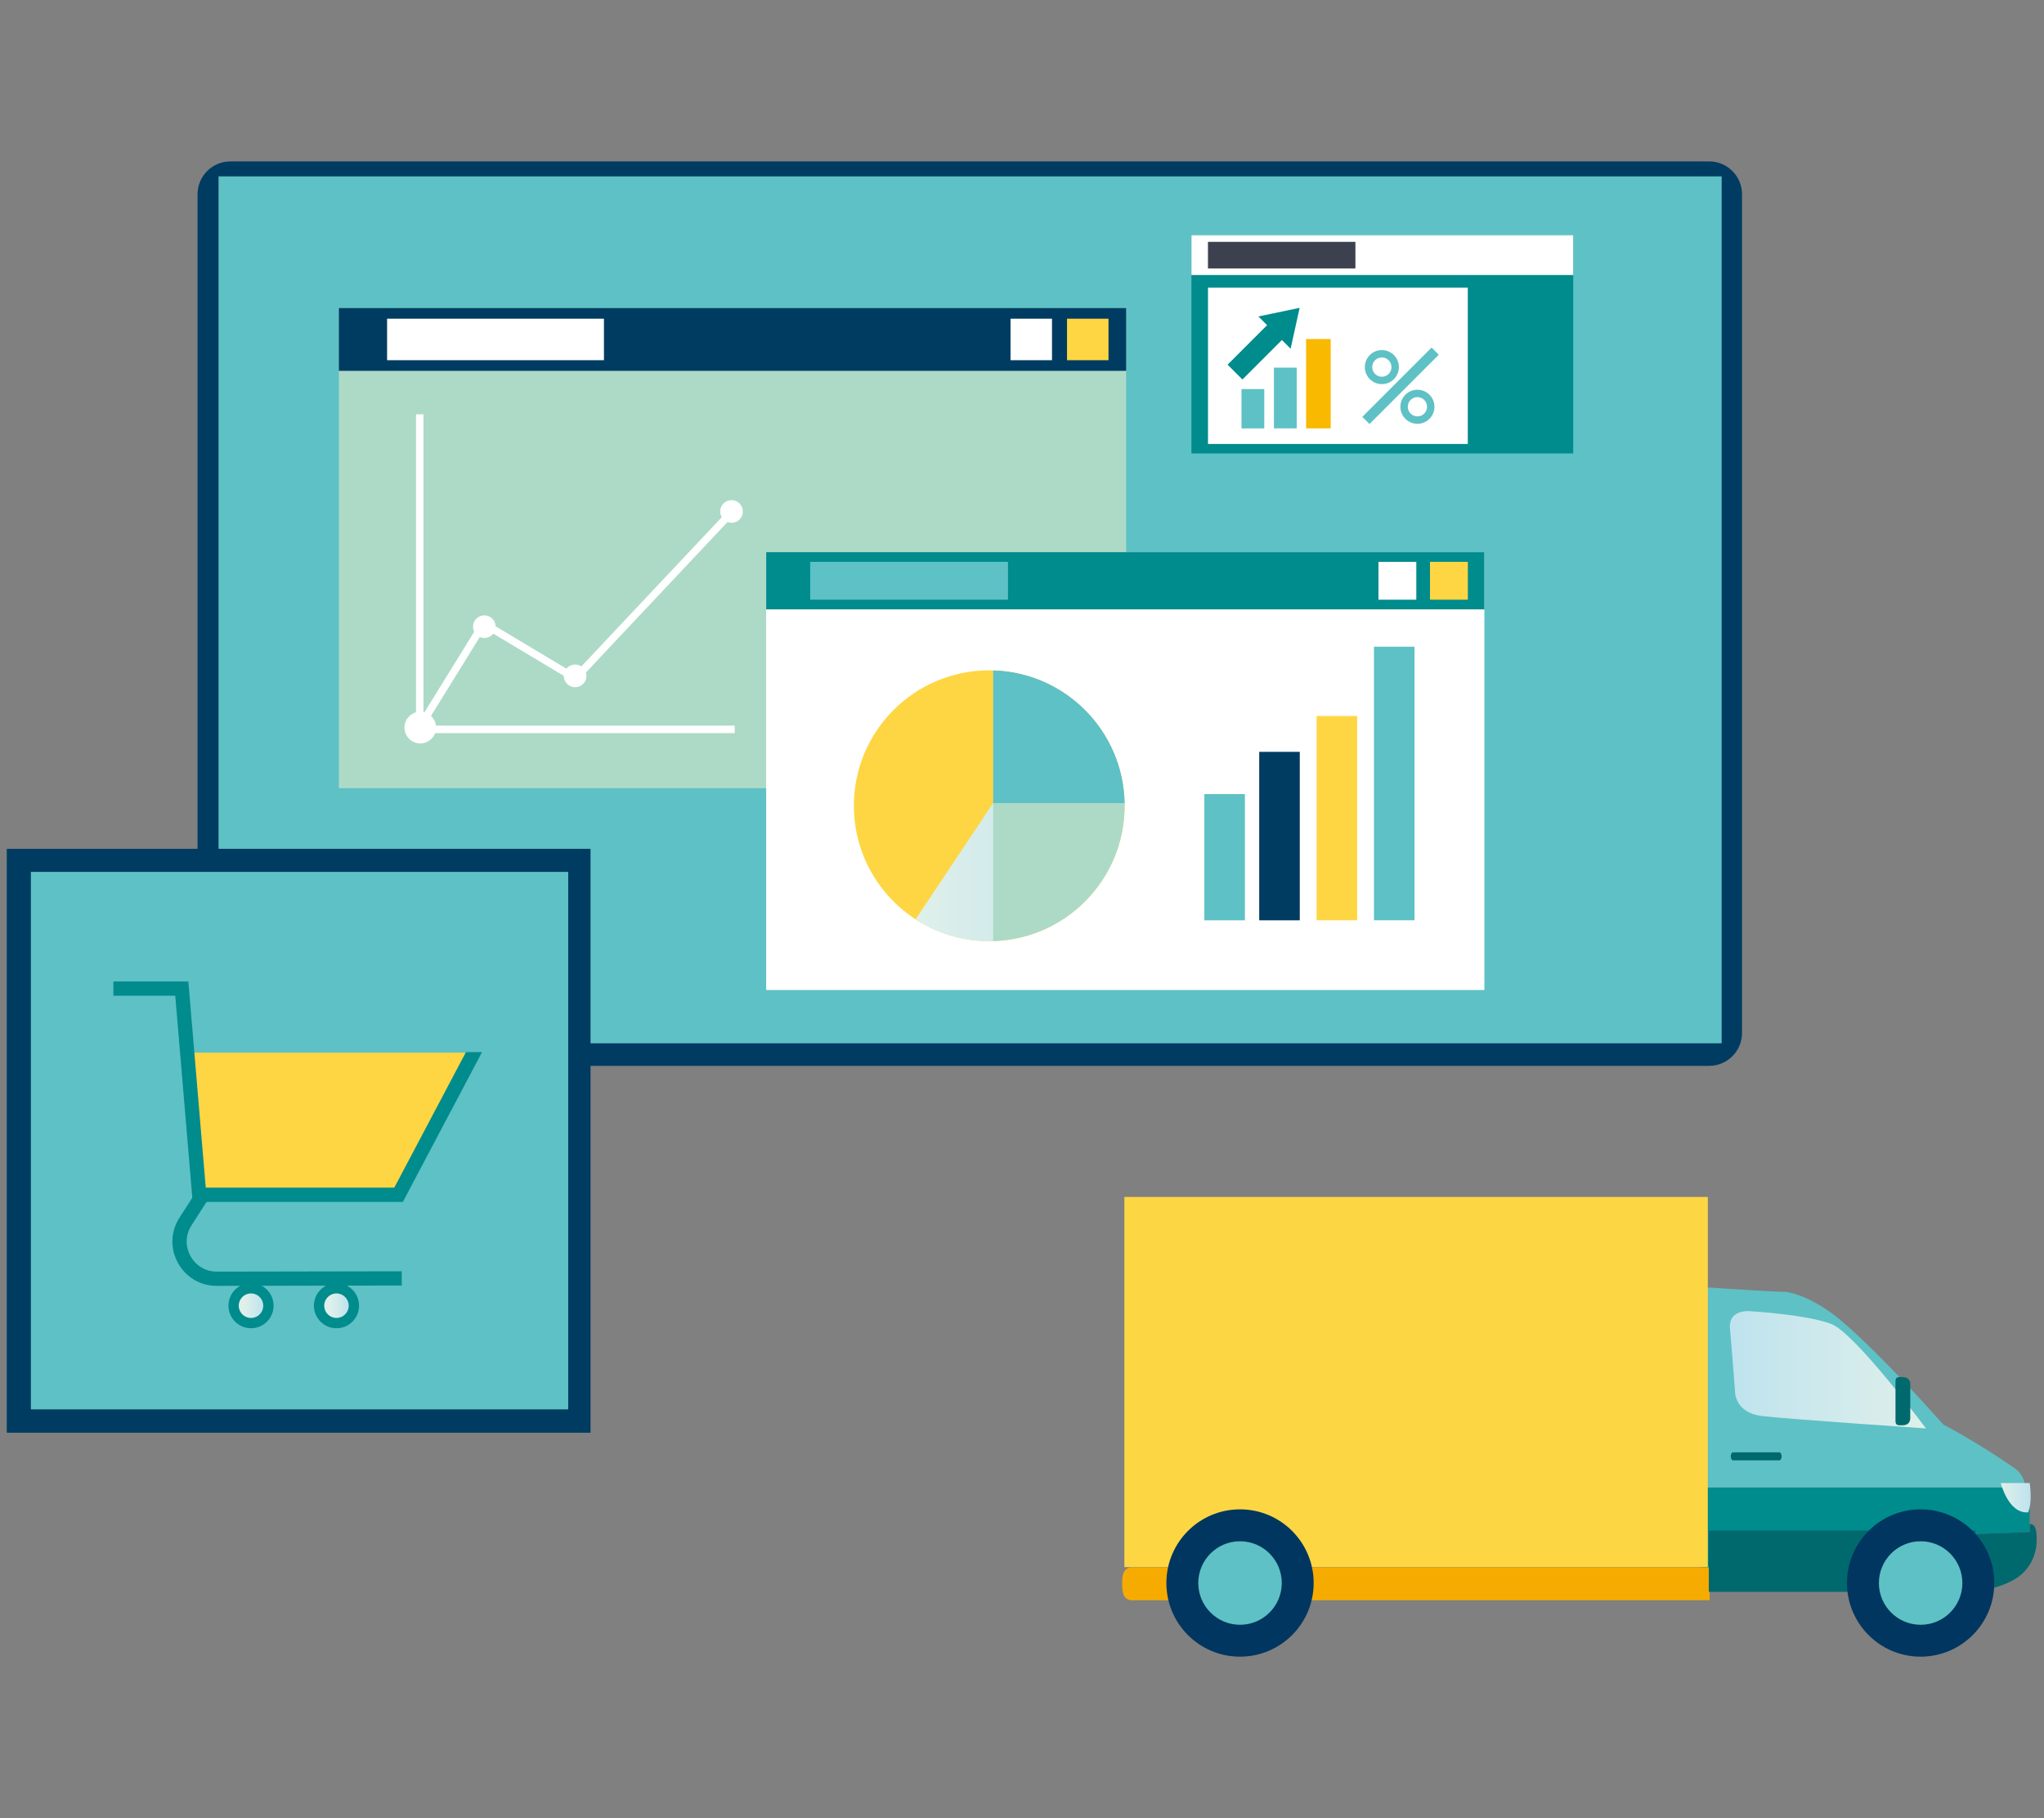
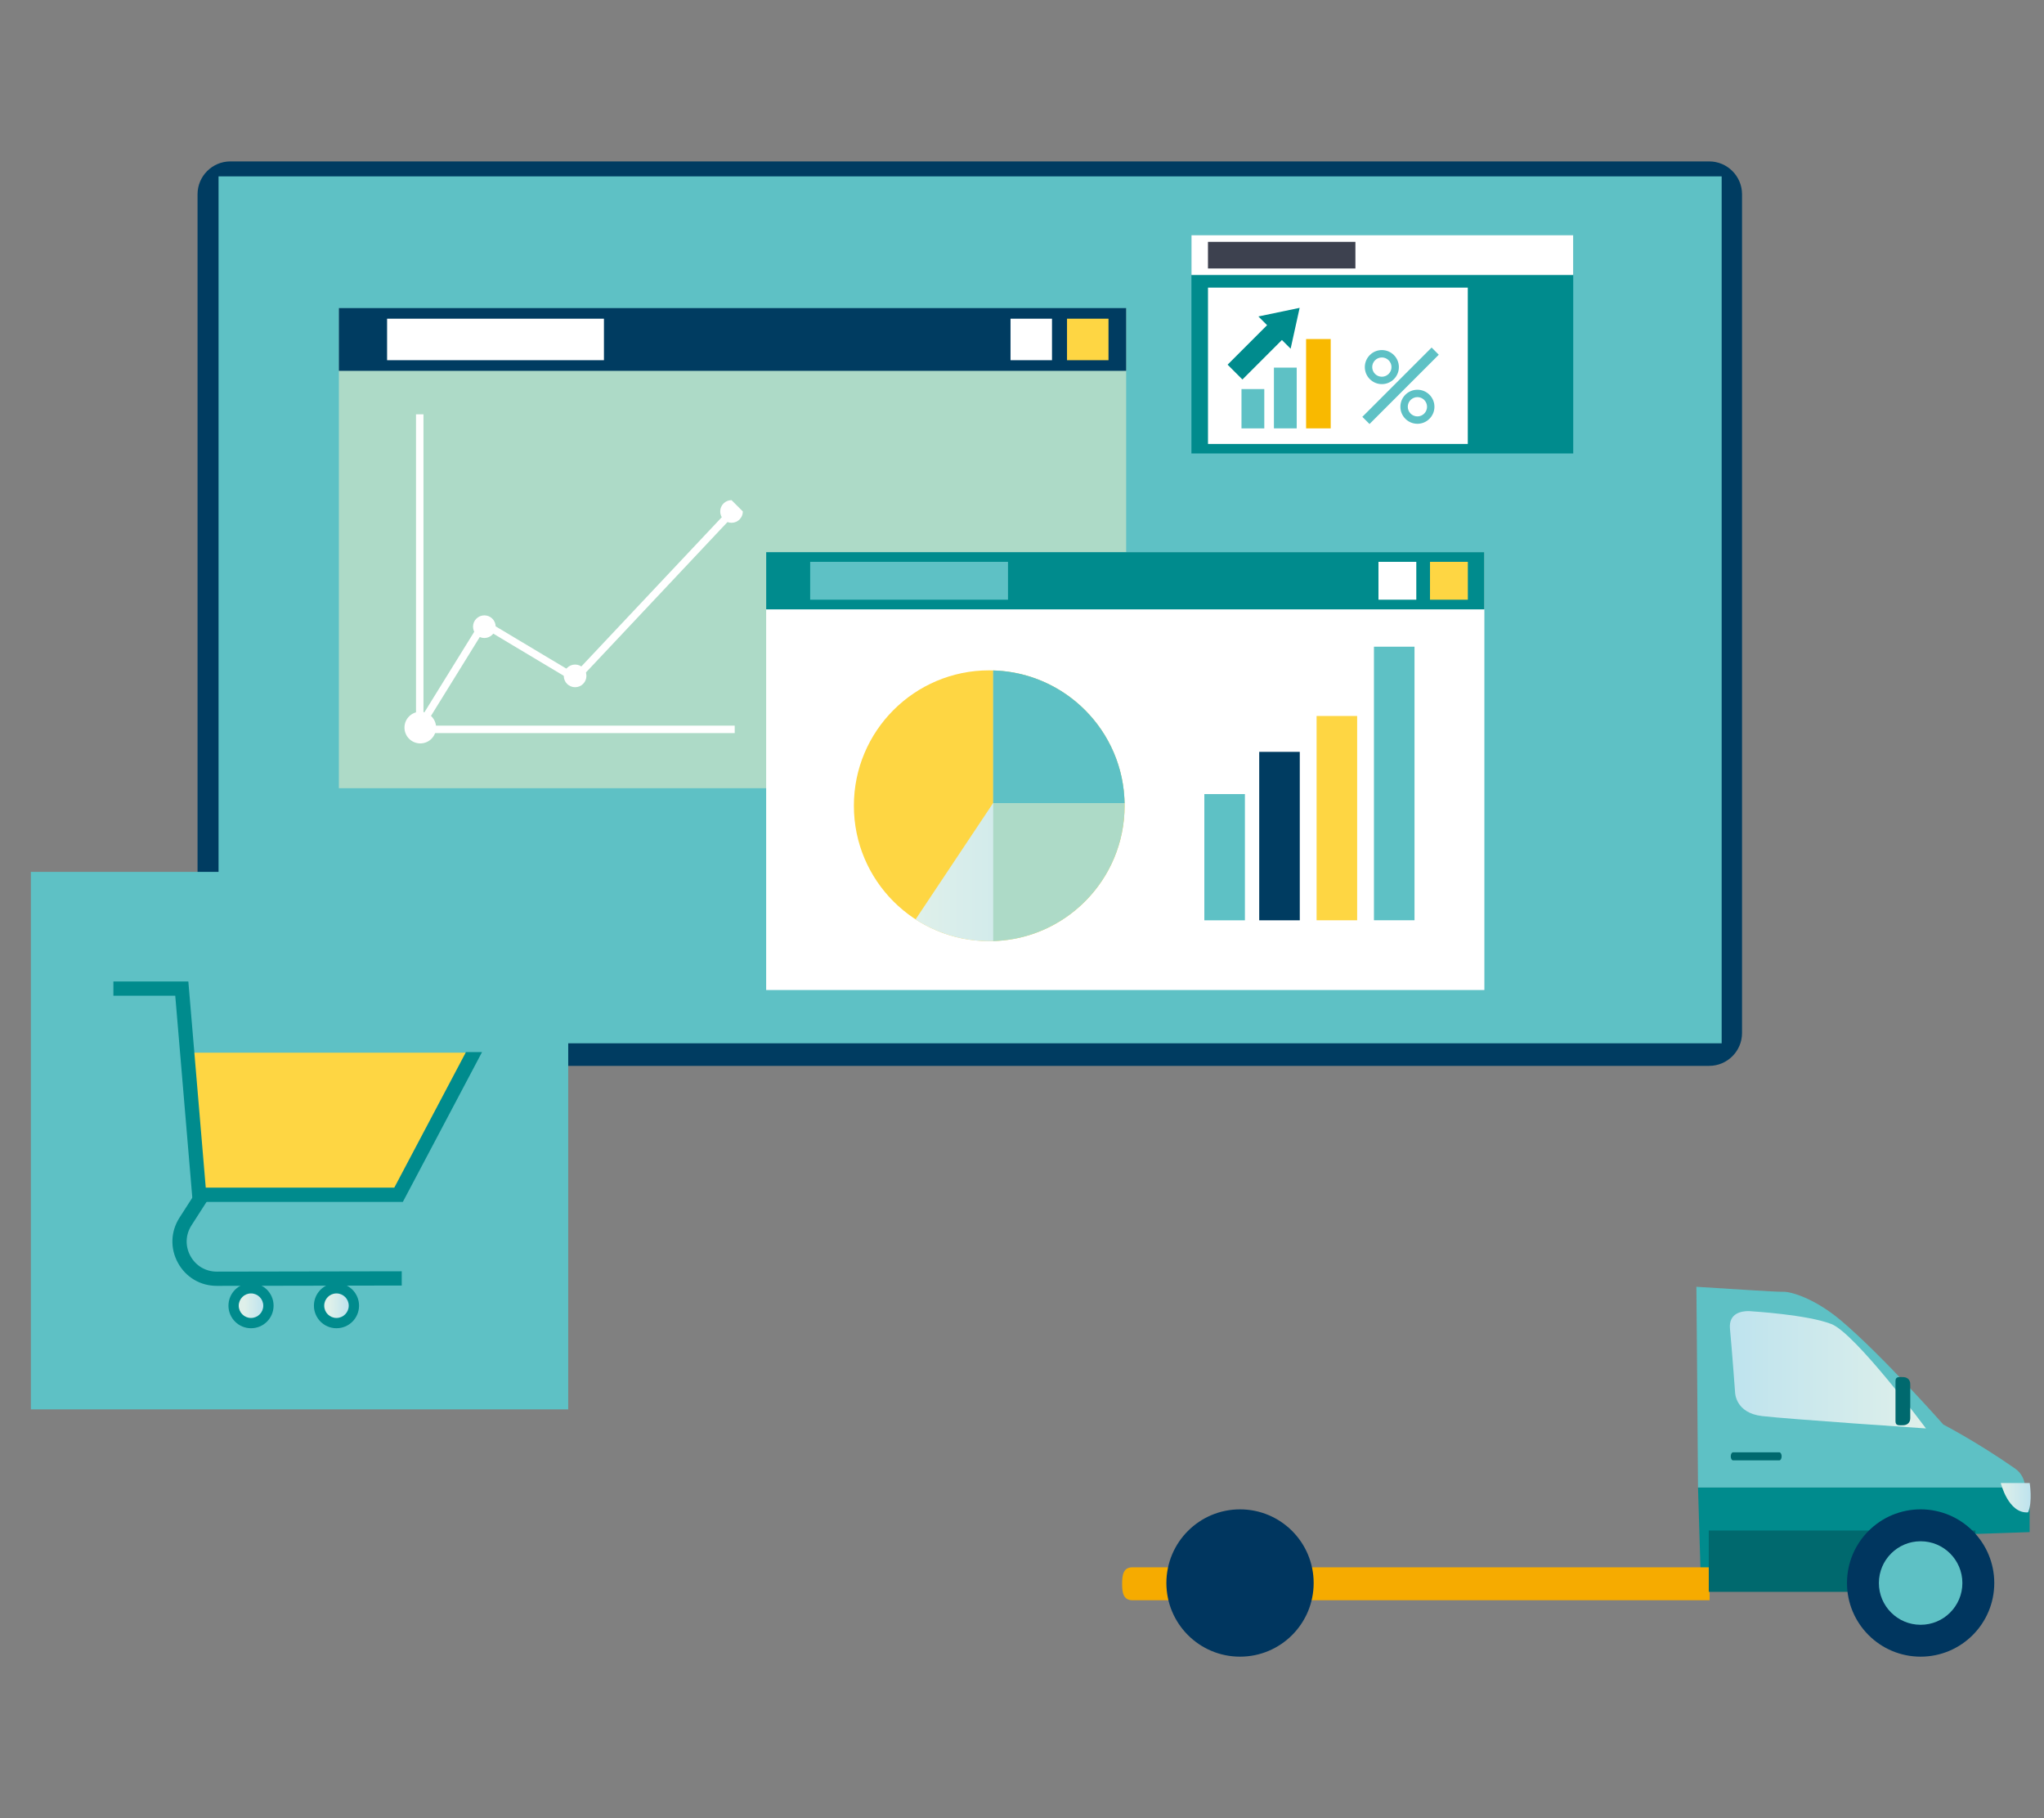
<svg xmlns="http://www.w3.org/2000/svg" width="100%" height="100%" viewBox="0 0 750 667" version="1.1" xml:space="preserve" style="fill-rule:evenodd;clip-rule:evenodd;stroke-linejoin:round;stroke-miterlimit:2;">
  <rect x="0" y="0" width="750" height="667" fill="#808080" stroke="none" />
  <g transform="matrix(2.781,0,0,2.781,-543.198,-593.993)">
    <g transform="matrix(1.333,0,0,1.333,420.845,234.881)">
      <path d="M0,89.499L-146.385,89.499C-148.169,89.499 -149.629,88.039 -149.629,86.255L-149.629,3.244C-149.629,1.46 -148.169,0 -146.385,0L0,0C1.784,0 3.244,1.46 3.244,3.244L3.244,86.255C3.244,88.039 1.784,89.499 0,89.499" style="fill:rgb(0,60,97);fill-rule:nonzero;" />
    </g>
    <g transform="matrix(-1.333,0,0,1.333,646.48,-2119.01)">
      <rect x="168.041" y="1767.34" width="148.778" height="85.787" style="fill:rgb(94,193,197);" />
    </g>
    <g transform="matrix(-1.333,0,0,1.333,583.801,-2135.27)">
      <rect x="179.962" y="1792.59" width="77.927" height="47.492" style="fill:rgb(173,218,199);" />
    </g>
    <g transform="matrix(-1.333,0,0,1.333,583.801,-2190.32)">
      <rect x="179.962" y="1833.87" width="77.927" height="6.21" style="fill:rgb(0,60,97);" />
    </g>
    <g transform="matrix(-1.333,0,0,1.333,521.277,-2190.32)">
      <rect x="184.747" y="1834.92" width="21.464" height="4.106" style="fill:white;" />
    </g>
    <g transform="matrix(1.333,0,0,1.333,292.263,269.226)">
      <path d="M0,30.067L-30.806,30.067L-30.806,-0.739L-31.545,-0.739L-31.545,30.806L0,30.806L0,30.067Z" style="fill:white;fill-rule:nonzero;" />
    </g>
    <g transform="matrix(0,-1.333,-1.333,0,250.777,307.475)">
      <path d="M-1.565,-1.566C-2.431,-1.566 -3.132,-0.865 -3.132,-0.001C-3.132,0.864 -2.431,1.565 -1.565,1.565C-0.7,1.565 -0,0.864 -0,-0.001C-0,-0.865 -0.7,-1.566 -1.565,-1.566" style="fill:white;fill-rule:nonzero;" />
    </g>
    <g transform="matrix(0,-1.333,-1.333,0,259.229,294.76)">
      <path d="M-1.12,-1.121C-1.739,-1.121 -2.241,-0.62 -2.241,-0.001C-2.241,0.618 -1.739,1.12 -1.12,1.12C-0.501,1.12 0,0.618 0,-0.001C0,-0.62 -0.501,-1.121 -1.12,-1.121" style="fill:white;fill-rule:nonzero;" />
    </g>
    <g transform="matrix(0,-1.333,-1.333,0,291.844,279.562)">
-       <path d="M-1.121,-1.12C-1.74,-1.12 -2.241,-0.619 -2.241,0C-2.241,0.619 -1.74,1.121 -1.121,1.121C-0.502,1.121 0,0.619 0,0C0,-0.619 -0.502,-1.12 -1.121,-1.12" style="fill:white;fill-rule:nonzero;" />
+       <path d="M-1.121,-1.12C-1.74,-1.12 -2.241,-0.619 -2.241,0C-2.241,0.619 -1.74,1.121 -1.121,1.121C-0.502,1.121 0,0.619 0,0" style="fill:white;fill-rule:nonzero;" />
    </g>
    <g transform="matrix(0,-1.333,-1.333,0,271.204,301.249)">
      <path d="M-1.122,-1.121C-1.74,-1.121 -2.242,-0.619 -2.242,0C-2.242,0.619 -1.74,1.122 -1.122,1.122C-0.502,1.122 -0,0.619 -0,0C-0,-0.619 -0.502,-1.121 -1.122,-1.121" style="fill:white;fill-rule:nonzero;" />
    </g>
    <g transform="matrix(1.333,0,0,1.333,250.622,280.39)">
      <path d="M0,22.628L-0.629,22.239L6.271,11.086L15.393,16.541L30.962,0L31.5,0.507L15.523,17.482L6.517,12.095L0,22.628Z" style="fill:white;fill-rule:nonzero;" />
    </g>
    <g transform="matrix(-1.333,0,0,1.333,677.519,-2190.32)">
      <rect x="252.017" y="1834.92" width="4.105" height="4.106" style="fill:rgb(254,214,67);" />
    </g>
    <g transform="matrix(-1.333,0,0,1.333,662.615,-2190.32)">
      <rect x="246.428" y="1834.92" width="4.105" height="4.106" style="fill:white;" />
    </g>
    <g transform="matrix(-1.333,0,0,1.333,755.231,-2189.03)">
      <rect x="264.316" y="1825.7" width="37.791" height="21.587" style="fill:rgb(0,139,141);" />
    </g>
    <g transform="matrix(-1.333,0,0,1.333,755.231,-2212.56)">
      <rect x="264.316" y="1843.34" width="37.791" height="3.94" style="fill:white;" />
    </g>
    <g transform="matrix(-1.333,0,0,1.333,728.681,-2212.56)">
      <rect x="265.959" y="1844" width="14.593" height="2.634" style="fill:rgb(61,65,79);" />
    </g>
    <g transform="matrix(-1.333,0,0,1.333,743.509,-2183.37)">
      <rect x="265.959" y="1826.63" width="25.714" height="15.47" style="fill:white;" />
    </g>
    <g transform="matrix(1.333,0,0,1.333,365.611,258.259)">
      <path d="M0,0.996L0.892,-3.047L-3.191,-2.195L-2.329,-1.333L-6.237,2.576L-4.771,4.043L-0.861,0.135L0,0.996Z" style="fill:rgb(0,139,141);fill-rule:nonzero;" />
    </g>
    <g transform="matrix(-1.333,0,0,1.333,721.084,-2172.04)">
      <rect x="269.278" y="1828.17" width="2.257" height="3.89" style="fill:rgb(94,193,197);" />
    </g>
    <g transform="matrix(-1.333,0,0,1.333,729.64,-2174.87)">
      <rect x="272.487" y="1828.17" width="2.256" height="6.011" style="fill:rgb(94,193,197);" />
    </g>
    <g transform="matrix(-1.333,0,0,1.333,738.367,-2178.64)">
      <rect x="275.669" y="1828.17" width="2.437" height="8.84" style="fill:rgb(249,185,0);" />
    </g>
    <g transform="matrix(0.943,0.943,0.943,-0.943,373.653,263.808)">
      <rect x="3.279" y="-1.774" width="1.004" height="9.692" style="fill:rgb(94,193,197);" />
    </g>
    <g transform="matrix(1.333,0,0,1.333,377.648,263.284)">
      <path d="M0,-1.908C-0.526,-1.908 -0.954,-1.48 -0.954,-0.954C-0.954,-0.429 -0.526,0 0,0C0.526,0 0.954,-0.429 0.954,-0.954C0.954,-1.48 0.526,-1.908 0,-1.908M0,0.731C-0.929,0.731 -1.686,-0.025 -1.686,-0.954C-1.686,-1.884 -0.929,-2.639 0,-2.639C0.929,-2.639 1.685,-1.884 1.685,-0.954C1.685,-0.025 0.929,0.731 0,0.731" style="fill:rgb(94,193,197);fill-rule:nonzero;" />
    </g>
    <g transform="matrix(1.333,0,0,1.333,382.34,268.516)">
      <path d="M0,-1.908C-0.526,-1.908 -0.954,-1.48 -0.954,-0.954C-0.954,-0.429 -0.526,0 0,0C0.525,0 0.953,-0.429 0.953,-0.954C0.953,-1.48 0.525,-1.908 0,-1.908M0,0.731C-0.93,0.731 -1.686,-0.025 -1.686,-0.954C-1.686,-1.884 -0.93,-2.639 0,-2.639C0.929,-2.639 1.685,-1.884 1.685,-0.954C1.685,-0.025 0.929,0.731 0,0.731" style="fill:rgb(94,193,197);fill-rule:nonzero;" />
    </g>
    <g transform="matrix(-1.333,0,0,1.333,687.417,-2076.46)">
      <rect x="222.237" y="1772.61" width="71.089" height="43.324" style="fill:white;" />
    </g>
    <g transform="matrix(-1.333,0,0,1.333,687.417,-2126.67)">
      <rect x="222.237" y="1810.27" width="71.089" height="5.664" style="fill:rgb(0,139,141);" />
    </g>
    <g transform="matrix(0,-1.333,-1.333,0,325.846,302.012)">
      <path d="M-13.398,-13.398C-20.797,-13.398 -26.796,-7.399 -26.796,0C-26.796,7.4 -20.797,13.398 -13.398,13.398C-5.999,13.398 0,7.4 0,0C0,-7.399 -5.999,-13.398 -13.398,-13.398" style="fill:rgb(254,214,67);fill-rule:nonzero;" />
    </g>
    <g transform="matrix(-15.288,22.935,22.935,15.288,337.565,317.165)">
      <path d="M0.297,-0.291L0.966,-0.291C0.964,-0.17 0.929,-0.048 0.857,0.06C0.659,0.358 -0.049,0.235 -0.052,0.233L0.297,-0.291Z" style="fill:url(#_Linear1);fill-rule:nonzero;" />
    </g>
    <g transform="matrix(1.333,0,0,1.333,326.366,337.727)">
      <path d="M0,-26.776L0,0C7.219,-0.207 13.008,-6.12 13.008,-13.388C13.008,-20.657 7.219,-26.569 0,-26.776" style="fill:rgb(173,218,199);fill-rule:nonzero;" />
    </g>
    <g transform="matrix(1.333,0,0,1.333,343.701,302.025)">
      <path d="M0,13.126C-0.138,5.979 -5.87,0.204 -13.001,0L-13.001,13.126L0,13.126Z" style="fill:rgb(94,193,197);fill-rule:nonzero;" />
    </g>
    <g transform="matrix(-1.333,0,0,1.333,772.8,-2126.67)">
      <rect x="287.927" y="1811.23" width="3.746" height="3.746" style="fill:rgb(254,214,67);" />
    </g>
    <g transform="matrix(-1.333,0,0,1.333,759.204,-2126.67)">
      <rect x="282.829" y="1811.23" width="3.745" height="3.746" style="fill:white;" />
    </g>
    <g transform="matrix(-1.333,0,0,1.333,630.383,-2126.67)">
      <rect x="226.603" y="1811.23" width="19.581" height="3.746" style="fill:rgb(94,193,197);" />
    </g>
    <g transform="matrix(-1.333,0,0,1.333,713.627,-2053.78)">
      <rect x="265.602" y="1779.53" width="4.016" height="12.492" style="fill:rgb(94,193,197);" />
    </g>
    <g transform="matrix(-1.333,0,0,1.333,728.103,-2059.35)">
      <rect x="271.031" y="1779.53" width="4.015" height="16.67" style="fill:rgb(0,60,97);" />
    </g>
    <g transform="matrix(-1.333,0,0,1.333,743.239,-2064.08)">
      <rect x="276.707" y="1779.53" width="4.015" height="20.215" style="fill:rgb(254,214,67);" />
    </g>
    <g transform="matrix(-1.333,0,0,1.333,758.372,-2073.22)">
      <rect x="282.382" y="1779.53" width="4.015" height="27.07" style="fill:rgb(94,193,197);" />
    </g>
    <g transform="matrix(1.333,0,0,1.333,419.148,409.805)">
      <path d="M0,-19.865C2.331,-19.731 7.889,-19.343 8.609,-19.37C9.33,-19.396 11.69,-18.744 14.344,-16.501C18.437,-13.04 24.445,-6.23 24.445,-6.23C24.445,-6.23 27.707,-4.554 31.556,-1.87C32.166,-1.444 32.527,-0.744 32.527,0L0.16,0C0.16,0 0.031,-17.811 0,-19.865" style="fill:rgb(94,193,197);fill-rule:nonzero;" />
    </g>
    <g transform="matrix(-25.881,0,0,-25.881,449.435,394.271)">
      <path d="M0.999,0.208C0.989,0.103 0.973,-0.115 0.973,-0.115C0.973,-0.115 0.973,-0.22 0.835,-0.236C0.698,-0.252 -0,-0.299 -0,-0.299C-0,-0.299 0.36,0.186 0.482,0.233C0.604,0.281 0.889,0.298 0.889,0.298C0.889,0.298 0.895,0.299 0.905,0.299C0.938,0.299 1.007,0.29 0.999,0.208Z" style="fill:url(#_Linear2);fill-rule:nonzero;" />
    </g>
    <g transform="matrix(1.333,0,0,1.333,419.362,423.255)">
      <path d="M0,-10.087L0.306,0L10.729,0L13.813,-0.021L13.806,0L15.21,0C15.517,-2.163 16.622,-6.102 20.431,-6.863C25.37,-7.852 27.049,-5.481 27.049,-5.481L32.823,-5.679L32.823,-10.087L0,-10.087Z" style="fill:rgb(0,139,141);fill-rule:nonzero;" />
    </g>
    <g transform="matrix(1.333,0,0,1.333,461.068,415.923)">
-       <path d="M0,4.523C-0.744,4.945 -1.709,5.317 -2.946,5.549C-2.316,2.24 -4.23,0.018 -4.23,0.018L1.544,-0.18L1.544,-0.97C2.186,-1.026 2.272,-0.131 2.225,0.875C2.151,2.388 1.318,3.775 0,4.523" style="fill:rgb(0,105,110);fill-rule:nonzero;" />
-     </g>
+       </g>
    <g transform="matrix(3.94,0,0,-3.94,459.313,411.342)">
      <path d="M0,0.541C0,0.541 0.249,-0.492 0.914,-0.441C1.068,-0.091 0.968,0.541 0.968,0.541L0,0.541Z" style="fill:url(#_Linear3);fill-rule:nonzero;" />
    </g>
    <g transform="matrix(1.333,0,0,1.333,445.418,395.771)">
      <path d="M0,3.963C0,4.431 0.327,4.365 0.73,4.365C1.134,4.365 1.461,4.134 1.461,3.667L1.461,0.296C1.461,-0.172 1.134,-0.402 0.73,-0.402C0.327,-0.402 0,-0.468 0,-0.001L0,3.963Z" style="fill:rgb(0,105,110);fill-rule:nonzero;" />
    </g>
    <g transform="matrix(1.333,0,0,1.333,423.681,405.691)">
      <path d="M0,0C0,0.22 0.102,0.397 0.227,0.397L4.812,0.397C4.937,0.397 5.038,0.22 5.038,0C5.038,-0.22 4.937,-0.397 4.812,-0.397L0.227,-0.397C0.102,-0.397 0,-0.22 0,0" style="fill:rgb(0,105,110);fill-rule:nonzero;" />
    </g>
    <g transform="matrix(1.333,0,0,1.333,0,-1915.34)">
-       <rect x="257.82" y="1715.54" width="57.75" height="36.629" style="fill:rgb(253,214,68);" />
-     </g>
+       </g>
    <g transform="matrix(1.333,0,0,1.333,420.888,424.672)">
      <path d="M0,-3.26L-57.122,-3.26C-58.019,-3.26 -58.147,-2.527 -58.147,-1.63C-58.147,-0.734 -58.019,0 -57.122,0L0,0L0,-3.26Z" style="fill:rgb(246,171,0);fill-rule:nonzero;" />
    </g>
    <g transform="matrix(1.333,0,0,1.333,0,-1868.1)">
      <rect x="315.666" y="1713.11" width="26.394" height="6.068" style="fill:rgb(0,105,110);" />
    </g>
    <g transform="matrix(0,-1.333,-1.333,0,448.736,412.682)">
      <path d="M-7.29,-7.288C-11.314,-7.288 -14.578,-4.024 -14.578,0.001C-14.578,4.026 -11.314,7.29 -7.29,7.29C-3.264,7.29 -0,4.026 -0,0.001C-0,-4.024 -3.264,-7.288 -7.29,-7.288" style="fill:rgb(0,54,95);fill-rule:nonzero;" />
    </g>
    <g transform="matrix(0,-1.333,-1.333,0,448.736,416.892)">
      <path d="M-4.133,-4.131C-6.414,-4.131 -8.265,-2.281 -8.265,0.001C-8.265,2.283 -6.414,4.133 -4.133,4.133C-1.851,4.133 0,2.283 0,0.001C0,-2.281 -1.851,-4.131 -4.133,-4.131" style="fill:rgb(94,193,197);fill-rule:nonzero;" />
    </g>
    <g transform="matrix(0,-1.333,-1.333,0,358.935,412.683)">
      <path d="M-7.289,-7.288C-11.314,-7.288 -14.577,-4.025 -14.577,0.001C-14.577,4.026 -11.314,7.289 -7.289,7.289C-3.263,7.289 0,4.026 0,0.001C0,-4.025 -3.263,-7.288 -7.289,-7.288" style="fill:rgb(0,54,95);fill-rule:nonzero;" />
    </g>
    <g transform="matrix(0,-1.333,-1.333,0,358.935,416.891)">
-       <path d="M-4.133,-4.132C-6.414,-4.132 -8.265,-2.281 -8.265,0.001C-8.265,2.282 -6.414,4.133 -4.133,4.133C-1.851,4.133 -0,2.282 -0,0.001C-0,-2.281 -1.851,-4.132 -4.133,-4.132" style="fill:rgb(94,193,197);fill-rule:nonzero;" />
-     </g>
+       </g>
    <g transform="matrix(1.333,0,0,1.333,0,-1978.99)">
-       <rect x="147.2" y="1728.84" width="57.781" height="57.78" style="fill:rgb(0,60,97);" />
-     </g>
+       </g>
    <g transform="matrix(-1.333,0,0,1.333,469.575,-1979)">
      <rect x="149.497" y="1731.13" width="53.187" height="53.187" style="fill:rgb(94,193,197);" />
    </g>
    <g transform="matrix(1.333,0,0,1.333,219.012,379.777)">
      <path d="M0,-4.184L1.652,-6.754L2.838,-5.992L1.186,-3.421C0.587,-2.491 0.547,-1.356 1.078,-0.386C1.608,0.583 2.583,1.161 3.687,1.161L3.692,1.161L21.994,1.128L21.994,2.537L3.695,2.57L3.687,2.57C2.06,2.57 0.623,1.718 -0.158,0.291C-0.941,-1.139 -0.882,-2.812 0,-4.184" style="fill:rgb(0,139,141);fill-rule:nonzero;" />
    </g>
    <g transform="matrix(-1.333,0,0,1.333,219.938,371.501)">
      <path d="M-28.665,-14.295L0,-14.295L-1.172,-0.235L-20.941,0L-28.665,-14.295Z" style="fill:rgb(254,214,67);fill-rule:nonzero;" />
    </g>
    <g transform="matrix(1.333,0,0,1.333,220.175,372.127)">
      <path d="M0,-21.809L1.723,-1.41L20.385,-1.41L27.479,-14.826L29.072,-14.826L21.233,0L0.428,0L-1.296,-20.4L-7.419,-20.4L-7.419,-21.809L0,-21.809Z" style="fill:rgb(0,139,141);fill-rule:nonzero;" />
    </g>
    <g transform="matrix(0,1.333,1.333,0,239.721,382.839)">
      <path d="M2.233,-2.233C3.467,-2.233 4.467,-1.233 4.467,-0C4.467,1.234 3.467,2.233 2.233,2.233C1,2.233 0,1.234 0,-0C0,-1.233 1,-2.233 2.233,-2.233" style="fill:rgb(0,139,141);fill-rule:nonzero;" />
    </g>
    <g transform="matrix(0,-3.236,3.236,0,239.72,387.436)">
      <ellipse cx="0.5" cy="0" rx="0.5" ry="0.5" style="fill:url(#_Linear4);" />
    </g>
    <g transform="matrix(0,1.333,1.333,0,228.445,382.839)">
      <path d="M2.233,-2.233C3.467,-2.233 4.467,-1.233 4.467,-0C4.467,1.234 3.467,2.233 2.233,2.233C1,2.233 0,1.234 0,-0C0,-1.233 1,-2.233 2.233,-2.233" style="fill:rgb(0,139,141);fill-rule:nonzero;" />
    </g>
    <g transform="matrix(0,-3.236,3.236,0,228.443,387.437)">
      <ellipse cx="0.5" cy="0" rx="0.5" ry="0.5" style="fill:url(#_Linear5);" />
    </g>
  </g>
  <defs>
    <linearGradient id="_Linear1" x1="0" y1="0" x2="1" y2="0" gradientUnits="userSpaceOnUse" gradientTransform="matrix(-0.555,0.832,0.832,0.555,0.777,-0.416)">
      <stop offset="0" style="stop-color:rgb(223,240,234);stop-opacity:1" />
      <stop offset="1" style="stop-color:rgb(190,227,238);stop-opacity:1" />
    </linearGradient>
    <linearGradient id="_Linear2" x1="0" y1="0" x2="1" y2="0" gradientUnits="userSpaceOnUse" gradientTransform="matrix(1,0,0,-1,0,5.33729e-06)">
      <stop offset="0" style="stop-color:rgb(223,240,234);stop-opacity:1" />
      <stop offset="1" style="stop-color:rgb(190,227,238);stop-opacity:1" />
    </linearGradient>
    <linearGradient id="_Linear3" x1="0" y1="0" x2="1" y2="0" gradientUnits="userSpaceOnUse" gradientTransform="matrix(1,0,0,-1,0,0.049)">
      <stop offset="0" style="stop-color:rgb(223,240,234);stop-opacity:1" />
      <stop offset="1" style="stop-color:rgb(190,227,238);stop-opacity:1" />
    </linearGradient>
    <linearGradient id="_Linear4" x1="0" y1="0" x2="1" y2="0" gradientUnits="userSpaceOnUse" gradientTransform="matrix(0,-1,-1,-0,0.5,0.5)">
      <stop offset="0" style="stop-color:rgb(190,227,238);stop-opacity:1" />
      <stop offset="0.76" style="stop-color:rgb(223,240,234);stop-opacity:1" />
      <stop offset="1" style="stop-color:rgb(223,240,234);stop-opacity:1" />
    </linearGradient>
    <linearGradient id="_Linear5" x1="0" y1="0" x2="1" y2="0" gradientUnits="userSpaceOnUse" gradientTransform="matrix(0,-1,-1,-0,0.5,0.5)">
      <stop offset="0" style="stop-color:rgb(190,227,238);stop-opacity:1" />
      <stop offset="0.76" style="stop-color:rgb(223,240,234);stop-opacity:1" />
      <stop offset="1" style="stop-color:rgb(223,240,234);stop-opacity:1" />
    </linearGradient>
  </defs>
</svg>